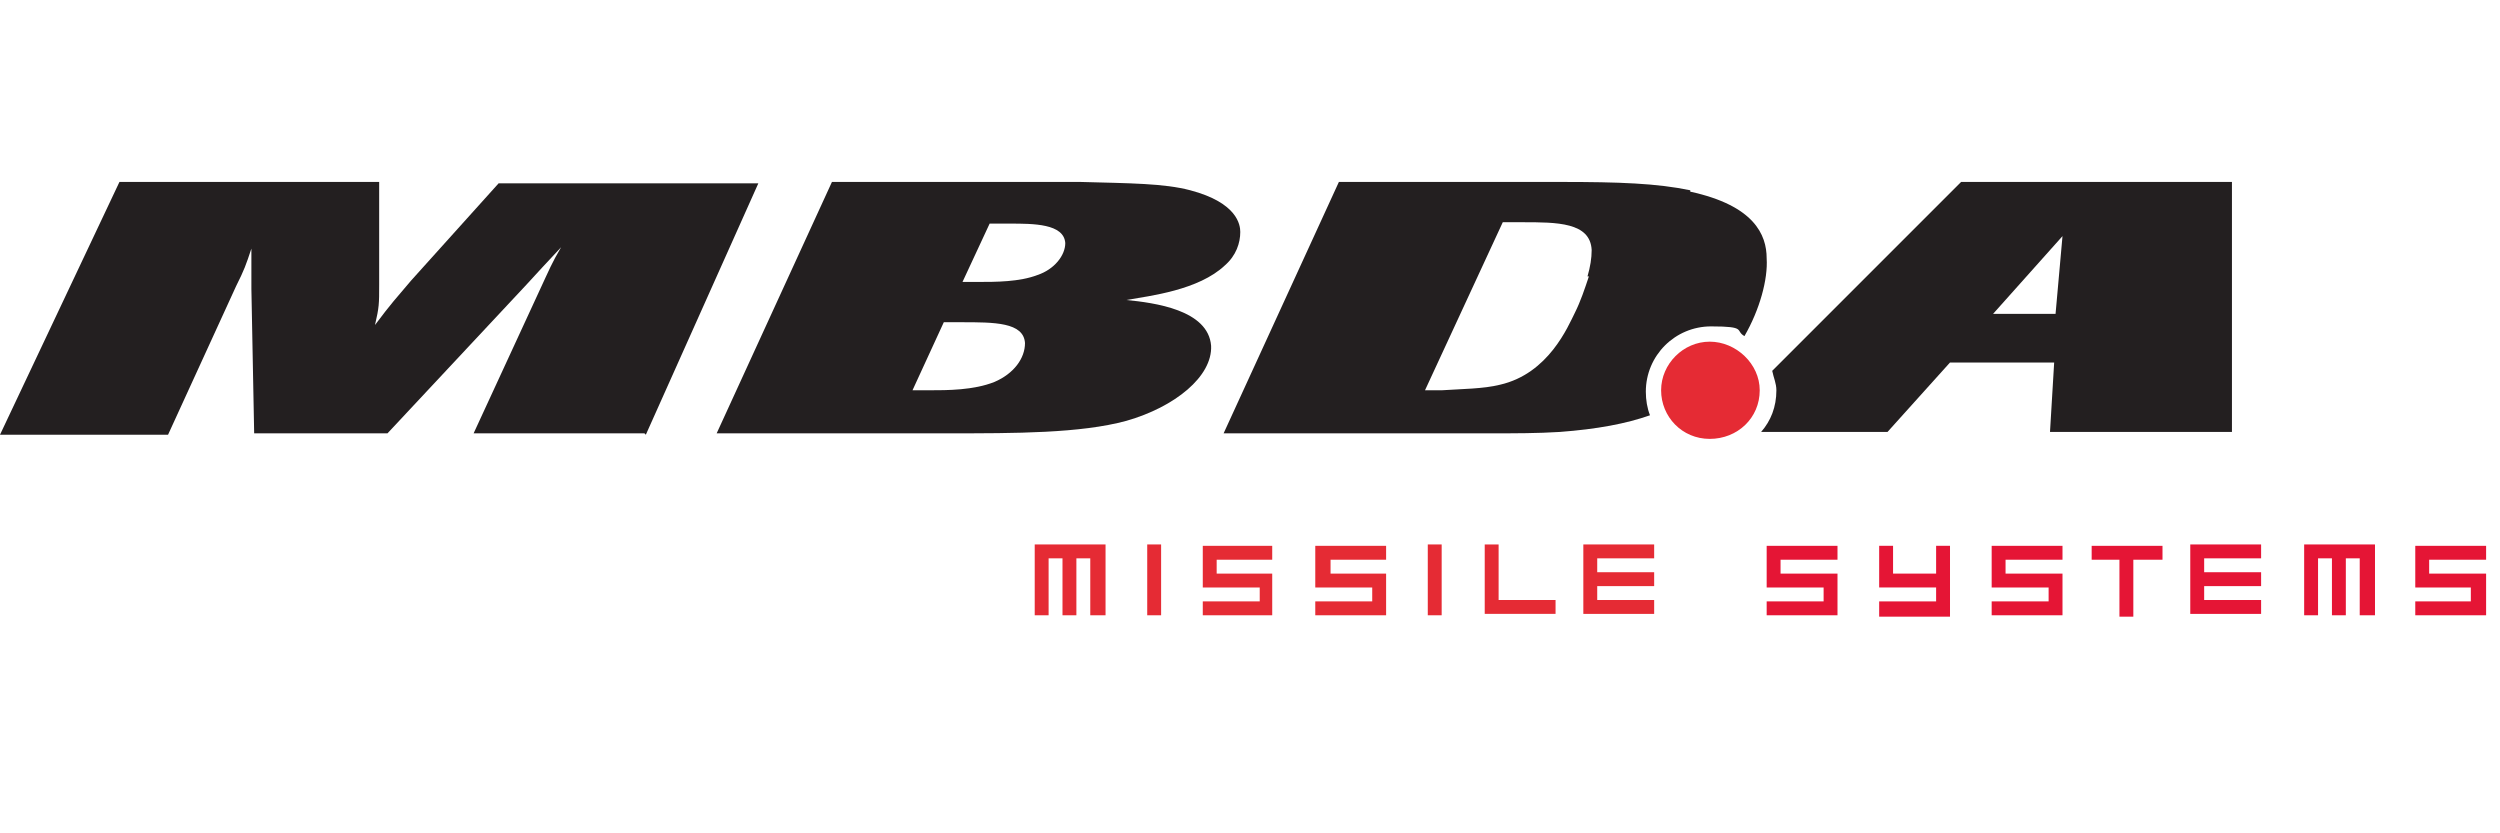
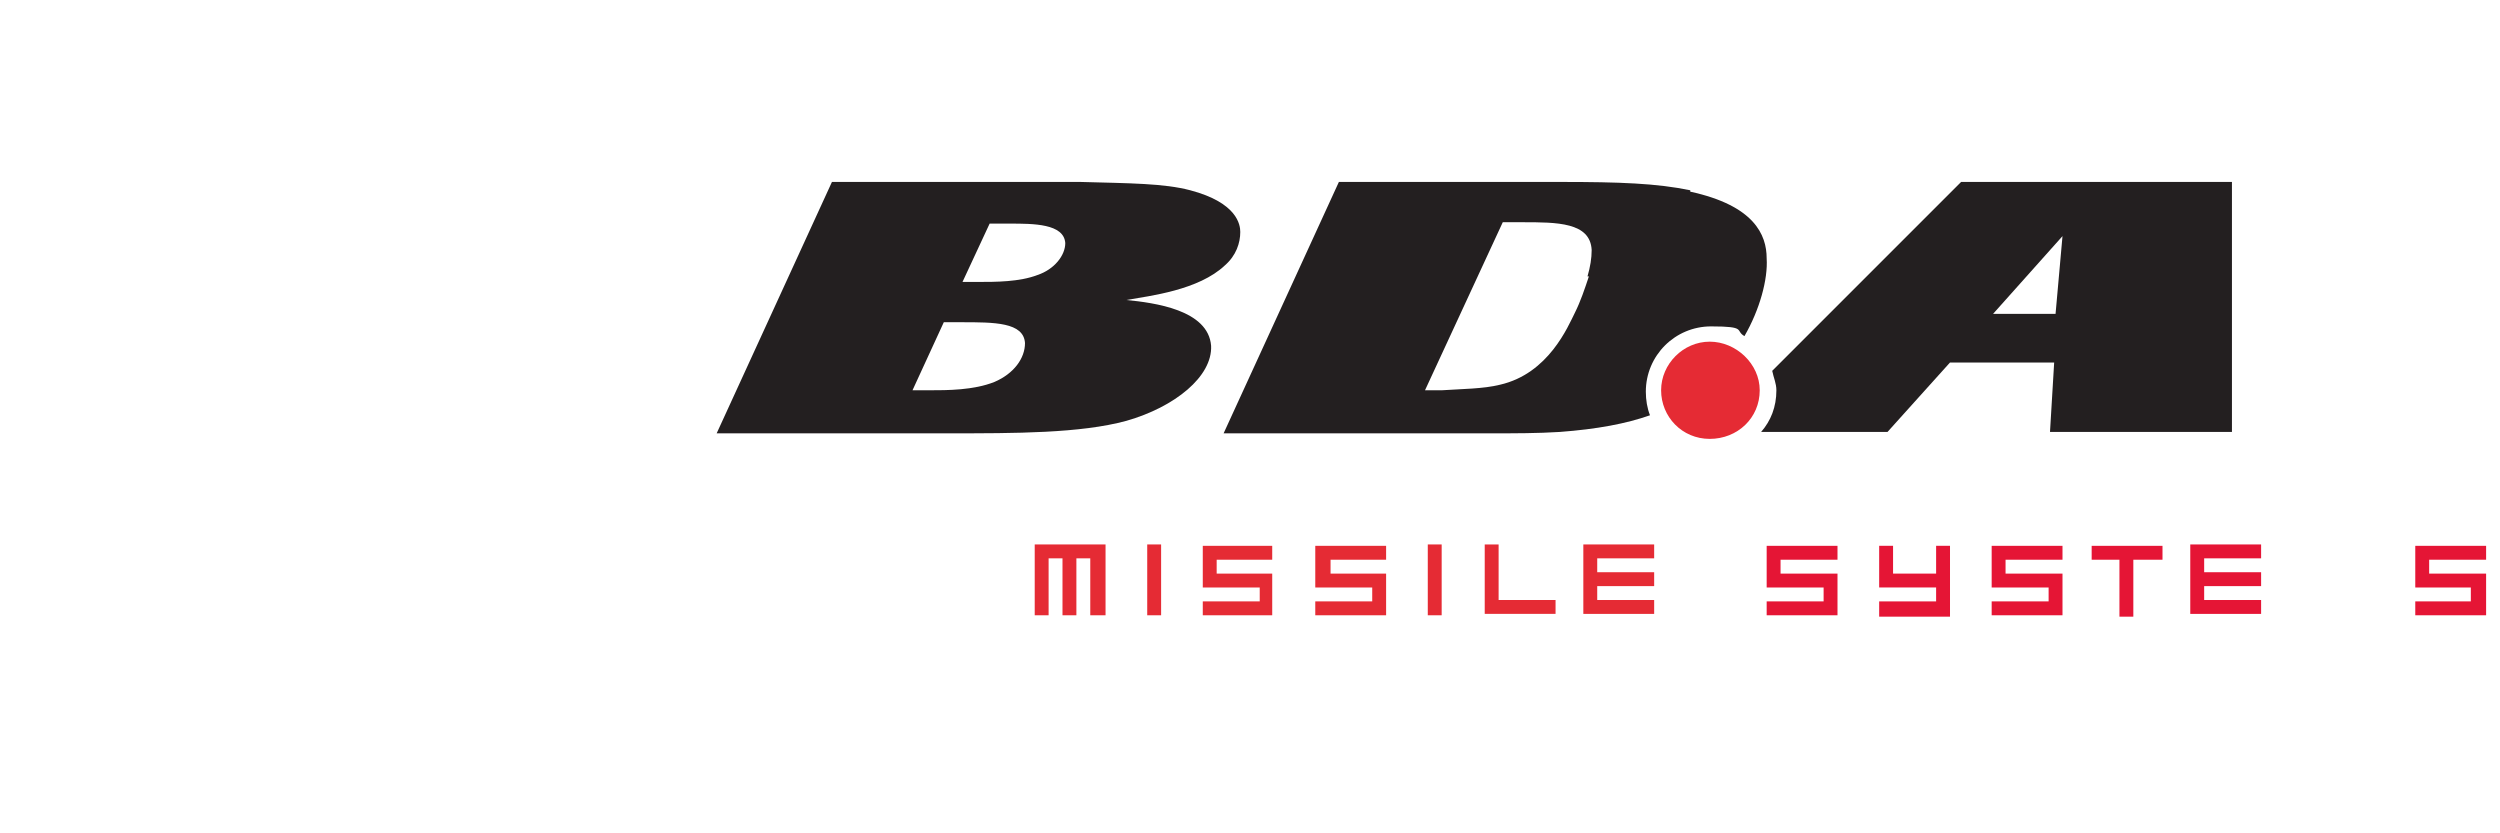
<svg xmlns="http://www.w3.org/2000/svg" id="Layer_8" data-name="Layer 8" version="1.1" viewBox="0 0 180 60">
  <defs>
    <style>
      .cls-1 {
        fill: #e51535;
      }

      .cls-1, .cls-2, .cls-3 {
        stroke-width: 0px;
      }

      .cls-2 {
        fill: #e52b34;
      }

      .cls-3 {
        fill: #231f20;
      }
    </style>
  </defs>
  <g id="layer1">
    <g id="g2695">
      <path id="path39" class="cls-2" d="M78.5,44.3v-4.1h-1v4.1h-1v-4.1h-1v4.1h-1v-5.1h5.1v5.1h-1" />
      <path id="path41" class="cls-2" d="M82.6,44.3h1v-5.1h-1v5.1Z" />
      <path id="path43" class="cls-2" d="M86.6,44.3v-1h4.1v-1h-4.1v-3h5v1h-4v1h4v3h-5" />
      <path id="path45" class="cls-2" d="M94.7,44.3v-1h4.1v-1h-4.1v-3h5.1v1h-4v1h4v3h-5.1" />
      <path id="path47" class="cls-2" d="M102.8,44.3h1v-5.1h-1v5.1Z" />
      <path id="path49" class="cls-2" d="M106.9,44.3v-5.1h1v4h4.1v1h-5.1" />
      <path id="path51" class="cls-2" d="M114,44.3v-5.1h5.1v1h-4.1v1h4.1v1h-4.1v1h4.1v1h-5.1" />
      <path id="path53" class="cls-1" d="M127.2,44.3v-1h4.1v-1h-4.1v-3h5.1v1h-4.1v1h4.1v3h-5.1" />
      <path id="path55" class="cls-1" d="M135.3,44.3v-1h4.1v-1h-4.1v-3h1v2h3.1v-2h1v5.1h-5.1" />
      <path id="path57" class="cls-1" d="M143.4,44.3v-1h4.1v-1h-4.1v-3h5.1v1h-4.1v1h4.1v3h-5.1" />
      <path id="path59" class="cls-1" d="M153.6,40.3v4.1h-1v-4.1h-2v-1h5.1v1h-2" />
      <path id="path61" class="cls-1" d="M157.7,44.3v-5.1h5.1v1h-4.1v1h4.1v1h-4.1v1h4.1v1h-5.1" />
-       <path id="path63" class="cls-1" d="M169.9,44.3v-4.1h-1v4.1h-1v-4.1h-1v4.1h-1v-5.1h5.1v5.1h-1" />
      <path id="path65" class="cls-1" d="M173.9,44.3v-1h4v-1h-4v-3h5.1v1h-4.1v1h4.1v3h-5.1" />
      <path id="path67" class="cls-2" d="M126.7,28.1c0,2-1.6,3.5-3.6,3.5s-3.5-1.6-3.5-3.5,1.6-3.5,3.5-3.5,3.6,1.6,3.6,3.5" />
-       <path id="path69" class="cls-3" d="M46.4,31.2h-12.3l4.8-10.4c.7-1.5.8-1.8,1.5-3-1.3,1.4-1.5,1.6-2.5,2.7l-10,10.7h-9.6l-.2-10.4c0-1.1,0-2.3,0-2.9-.4,1.2-.5,1.5-1.1,2.7l-4.9,10.7H0L8.6,13.1h18.7v7.4c0,1.4,0,1.6-.3,2.9,1.2-1.6,1.5-1.9,2.6-3.2l6.3-7h18.7l-8.1,18.1" />
      <path id="path71" class="cls-3" d="M71.2,16.1h1.5c1.7,0,3.9,0,4,1.4,0,.9-.8,1.9-2,2.3-1.3.5-3,.5-4.3.5h-1.1l2-4.3ZM68.3,31.2c4.8,0,9.5,0,12.8-.9,3.5-1,6.2-3.2,6.1-5.4-.2-2.6-4.1-3.1-6.1-3.3,1.7-.3,5.2-.7,7.1-2.5.8-.7,1.1-1.6,1.1-2.4,0-.5-.2-2.1-3.6-3-1.9-.5-4.3-.5-7.9-.6h-17.9l-8.3,18.1h16.8M67.9,23.2h1.3c2.4,0,4.5,0,4.6,1.5,0,1.1-.8,2.2-2.2,2.8-1.5.6-3.4.6-4.7.6h-1.2l2.3-5" />
      <path id="path73" class="cls-3" d="M114.4,19.9c-.3.9-.6,1.8-1,2.6-.5,1-1.9,4.4-5.4,5.2-1.2.3-2.7.3-4.2.4h-1.2l5.6-12.1h1.4c2.5,0,4.9,0,5,2,0,.6-.1,1.2-.3,1.9ZM121.7,13.7c-2.4-.5-5.1-.6-9.3-.6h-16l-8.3,18.1h19.3c1.7,0,3.3,0,4.9-.1,2.7-.2,4.8-.6,6.5-1.2-.2-.5-.3-1.1-.3-1.7,0-2.6,2.1-4.7,4.7-4.7s1.7.3,2.4.7c1.1-1.9,1.7-4.1,1.6-5.6,0-1.7-.9-3.8-5.5-4.8" />
      <path id="path75" class="cls-3" d="M148,22.6h-4.5l5-5.6-.5,5.6ZM141.2,13.1l-13.6,13.6c.1.5.3.9.3,1.4,0,1.2-.4,2.2-1.1,3h9.1l4.5-5h7.5l-.3,5h13.1V13.1h-19.3" />
    </g>
  </g>
</svg>